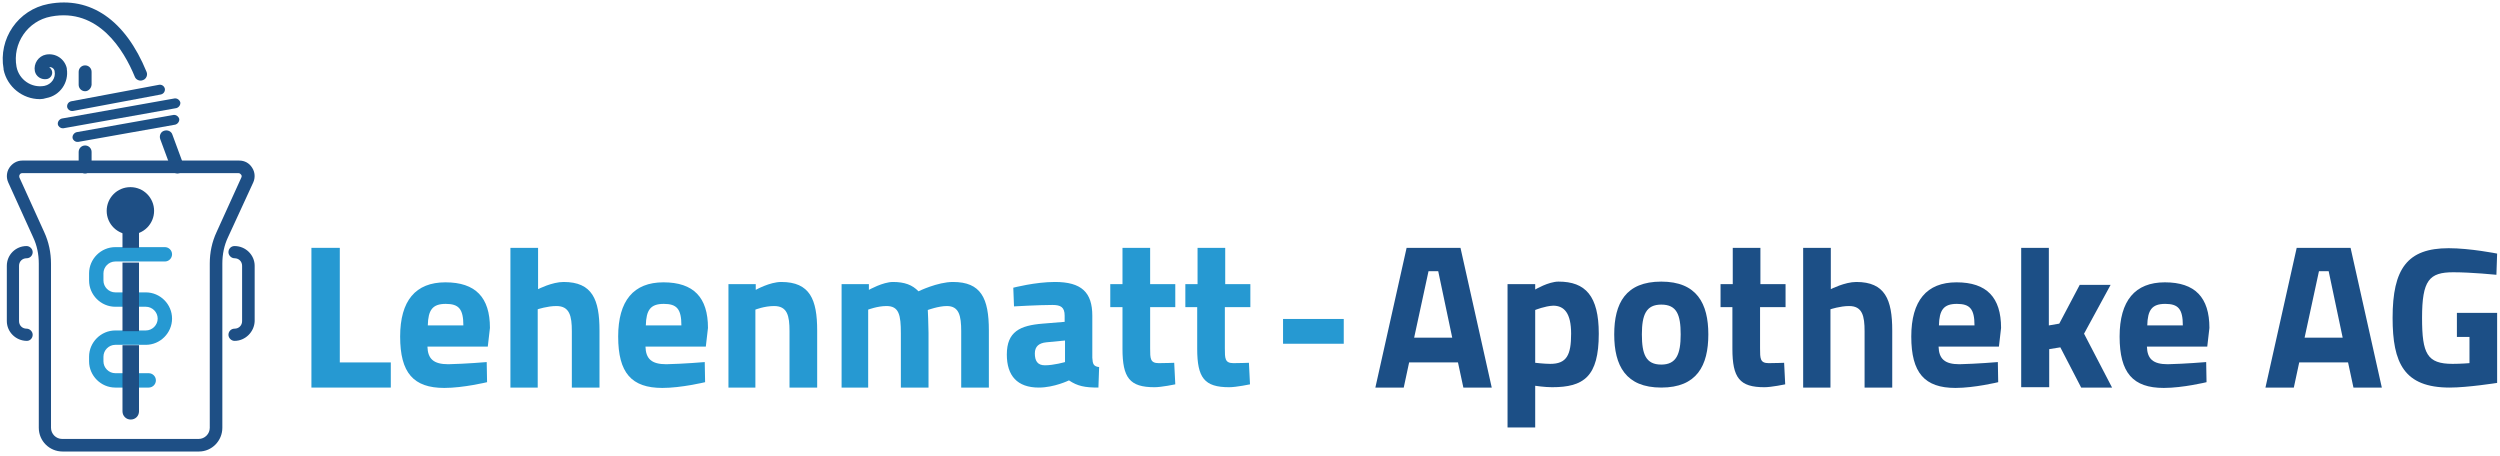
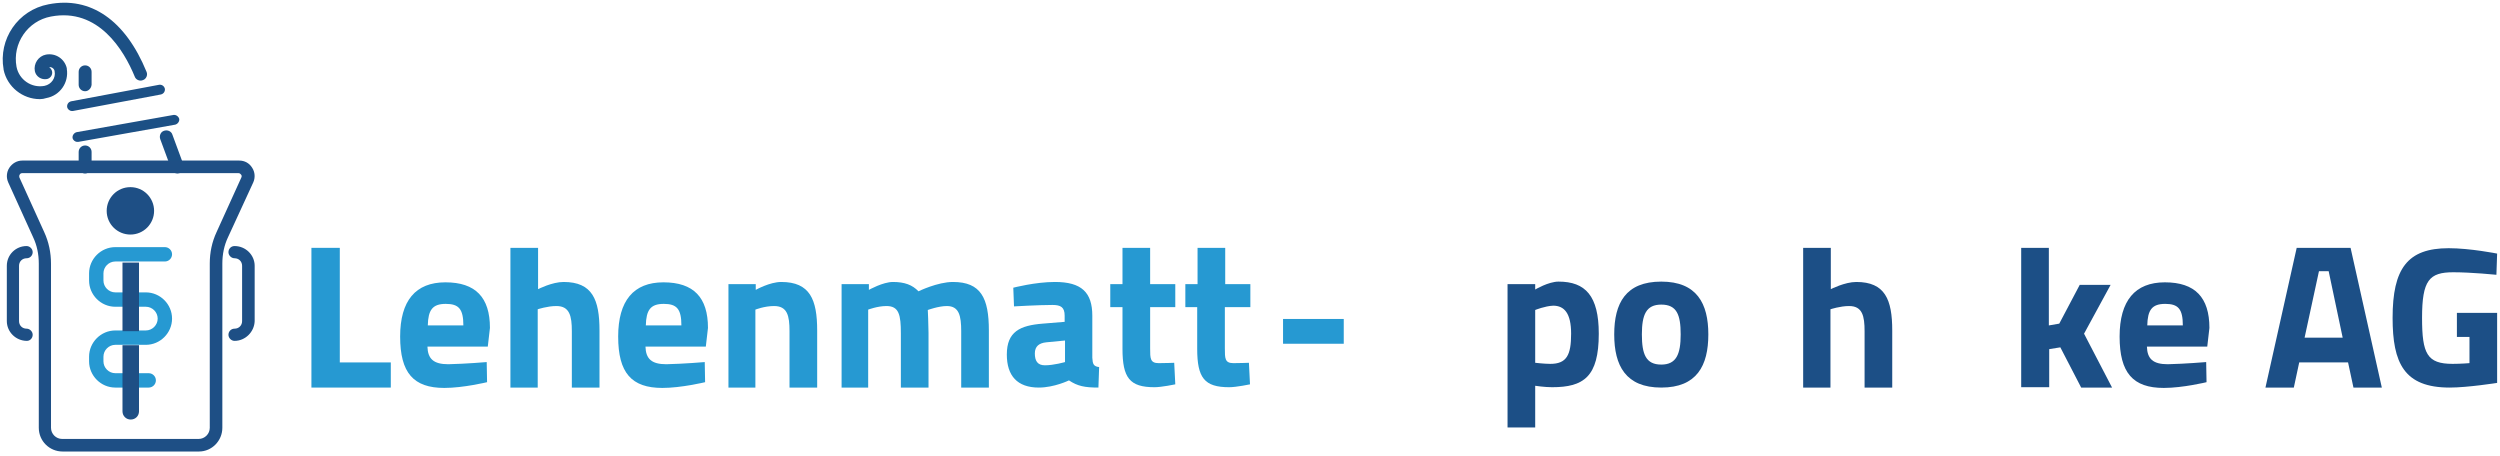
<svg xmlns="http://www.w3.org/2000/svg" version="1.1" id="Ebene_1" x="0px" y="0px" width="696px" height="127px" viewBox="0 0 696 127" style="enable-background:new 0 0 696 127;" xml:space="preserve">
  <style type="text/css">
	.st0{fill:#1C5085;}
	.st1{fill:#1E4F85;}
	.st2{fill:#2699D2;}
	.st3{fill:#1C4F86;}
</style>
  <g>
    <g>
      <path class="st0" d="M49.4,48.3c-0.7,0-1.4-0.4-1.7-1.2l-3.1-8.4c-0.3-0.9,0.1-2,1.1-2.3c0.9-0.3,2,0.1,2.3,1.1l3.1,8.4    c0.3,0.9-0.1,2-1.1,2.3C49.8,48.2,49.6,48.3,49.4,48.3z" />
      <path class="st0" d="M23.7,25.4c-1,0-1.8-0.8-1.8-1.8V20c0-1,0.8-1.8,1.8-1.8s1.8,0.8,1.8,1.8v3.6C25.4,24.6,24.6,25.4,23.7,25.4z    " />
      <path class="st0" d="M23.7,48.3c-1,0-1.8-0.8-1.8-1.8v-4.2c0-1,0.8-1.8,1.8-1.8s1.8,0.8,1.8,1.8v4.2    C25.4,47.5,24.6,48.3,23.7,48.3z" />
      <path class="st0" d="M20,30.9c-0.6,0-1.2-0.5-1.3-1.1c-0.1-0.7,0.3-1.4,1.1-1.6l24.5-4.6c0.7-0.1,1.4,0.3,1.6,1.1    c0.1,0.7-0.3,1.4-1.1,1.6l-24.5,4.6C20.2,30.9,20.1,30.9,20,30.9z" />
-       <path class="st0" d="M17.4,35.7c-0.6,0-1.2-0.5-1.3-1.1c-0.1-0.7,0.4-1.4,1.1-1.6l31.4-5.6c0.7-0.1,1.4,0.4,1.6,1.1    c0.1,0.7-0.4,1.4-1.1,1.6l-31.4,5.6C17.5,35.7,17.5,35.7,17.4,35.7z" />
      <path class="st0" d="M21.5,39.5c-0.6,0-1.2-0.5-1.3-1.1c-0.1-0.7,0.4-1.4,1.1-1.6l27-4.8c0.7-0.1,1.4,0.4,1.6,1.1    c0.1,0.7-0.4,1.4-1.1,1.6l-27,4.8C21.6,39.5,21.6,39.5,21.5,39.5z" />
-       <path class="st0" d="M11.1,27.6C6.3,27.6,2,24.2,1,19.4c0,0,0,0,0-0.1c0,0,0,0,0-0.1c0,0,0,0,0,0l0,0c-1.5-8.4,4-16.5,12.5-18.1    C25.2-1.1,34.9,5.6,40.8,20c0.4,0.9-0.1,2-1,2.3c-0.9,0.4-2-0.1-2.3-1c-3-7.3-10.1-19.2-23.3-16.7c-6.5,1.2-10.8,7.5-9.6,14    c0.7,3.6,4.2,6,7.8,5.3c1.9-0.4,3.2-2.2,2.8-4.1c-0.1-0.7-0.8-1.2-1.5-1.1c0.4,0.3,0.7,0.7,0.8,1.2c0.2,1-0.5,1.9-1.4,2.1    c-1.6,0.3-3.1-0.7-3.4-2.2c-0.4-2.1,1-4.2,3.1-4.6c2.7-0.5,5.2,1.2,5.8,3.8c0,0,0,0.1,0,0.1h0c0,0,0,0,0,0l0,0c0,0,0,0,0,0    c0,0,0,0,0,0c0,0,0,0.1,0,0.1c0.6,3.8-1.9,7.4-5.7,8.1C12.3,27.5,11.7,27.6,11.1,27.6z" />
+       <path class="st0" d="M11.1,27.6C6.3,27.6,2,24.2,1,19.4c0,0,0,0,0-0.1c0,0,0,0,0,0l0,0c-1.5-8.4,4-16.5,12.5-18.1    C25.2-1.1,34.9,5.6,40.8,20c0.4,0.9-0.1,2-1,2.3c-0.9,0.4-2-0.1-2.3-1c-3-7.3-10.1-19.2-23.3-16.7c-6.5,1.2-10.8,7.5-9.6,14    c0.7,3.6,4.2,6,7.8,5.3c1.9-0.4,3.2-2.2,2.8-4.1c-0.1-0.7-0.8-1.2-1.5-1.1c0.4,0.3,0.7,0.7,0.8,1.2c0.2,1-0.5,1.9-1.4,2.1    c-1.6,0.3-3.1-0.7-3.4-2.2c-0.4-2.1,1-4.2,3.1-4.6c2.7-0.5,5.2,1.2,5.8,3.8c0,0,0,0.1,0,0.1h0c0,0,0,0,0,0l0,0c0,0,0,0,0,0    c0,0,0,0,0,0c0,0,0,0.1,0,0.1c0.6,3.8-1.9,7.4-5.7,8.1C12.3,27.5,11.7,27.6,11.1,27.6z" />
    </g>
    <g>
      <g>
        <path class="st1" d="M55.4,125.7h-38c-3.6,0-6.6-2.9-6.6-6.6V73.4c0-2.6-0.5-5.1-1.6-7.4L2.3,50.8c-0.6-1.3-0.5-2.9,0.3-4.1     c0.8-1.2,2.1-2,3.6-2h60.4c1.5,0,2.8,0.7,3.6,2c0.8,1.2,0.9,2.8,0.3,4.1L63.5,66c-1.1,2.3-1.6,4.8-1.6,7.4v45.7     C61.9,122.7,59,125.7,55.4,125.7z M6.2,48.2c-0.4,0-0.6,0.2-0.7,0.4c-0.1,0.1-0.2,0.4-0.1,0.8l6.9,15.2c1.3,2.8,1.9,5.8,1.9,8.8     v45.7c0,1.7,1.4,3.1,3.1,3.1h38c1.7,0,3.1-1.4,3.1-3.1V73.4c0-3.1,0.6-6,1.9-8.8l6.9-15.2c0.2-0.4,0-0.7-0.1-0.8     c-0.1-0.1-0.3-0.4-0.7-0.4H6.2z" />
      </g>
      <g id="Äskulapstab_00000080922259877964075270000012551993750658988206_">
        <path class="st2" d="M41.4,107.9h-9.3c-4,0-7.3-3.3-7.3-7.3v-1.3c0-4,3.3-7.3,7.3-7.3h8.5c1.8,0,3.3-1.5,3.3-3.3     s-1.5-3.3-3.3-3.3h-8.5c-4,0-7.3-3.3-7.3-7.3v-2c0-4,3.3-7.3,7.3-7.3h13.8c1.1,0,2,0.9,2,2s-0.9,2-2,2H32.1     c-1.8,0-3.3,1.5-3.3,3.3v2c0,1.8,1.5,3.3,3.3,3.3h8.5c4,0,7.3,3.3,7.3,7.3s-3.3,7.3-7.3,7.3h-8.5c-1.8,0-3.3,1.5-3.3,3.3v1.3     c0,1.8,1.5,3.3,3.3,3.3h9.3c1.1,0,2,0.9,2,2C43.4,107,42.5,107.9,41.4,107.9z" />
-         <rect x="34.1" y="56.4" class="st1" width="4.6" height="12.6" />
        <g>
          <path class="st1" d="M42.9,58.7c0,3.6-2.9,6.6-6.6,6.6c-3.6,0-6.6-2.9-6.6-6.6c0-3.6,2.9-6.6,6.6-6.6      C40,52.1,42.9,55.1,42.9,58.7z" />
        </g>
        <path class="st1" d="M34.1,96.1v11.8v6.6c0,1.3,1,2.3,2.3,2.3s2.3-1,2.3-2.3v-6.6V96.1H34.1z" />
        <rect x="34.1" y="73.1" class="st1" width="4.6" height="19.1" />
      </g>
      <g>
        <g>
          <path class="st1" d="M7.5,94.9c-3.1,0-5.6-2.5-5.6-5.5V74c0-3.1,2.5-5.5,5.5-5.5c0.9,0,1.7,0.8,1.7,1.7c0,0.9-0.7,1.7-1.7,1.7h0      c-1.2,0-2.1,0.9-2.1,2.1v15.4c0,1.2,0.9,2.1,2.1,2.1c0.9,0,1.7,0.8,1.7,1.7S8.4,94.9,7.5,94.9z" />
          <path class="st1" d="M65.3,94.9c-0.9,0-1.7-0.8-1.7-1.7s0.7-1.7,1.7-1.7h0c1.2,0,2.1-0.9,2.1-2.1V74c0-1.2-0.9-2.1-2.1-2.1      c-0.9,0-1.7-0.8-1.7-1.7c0-0.9,0.7-1.7,1.7-1.7c3.1,0,5.6,2.5,5.6,5.5v15.4C70.8,92.4,68.3,94.9,65.3,94.9z" />
        </g>
      </g>
    </g>
    <g>
      <path class="st2" d="M86.7,107.9V69h7.9v31.9h14.2v7H86.7z" />
      <path class="st2" d="M135.5,100.8l0.1,5.6c0,0-6.6,1.6-11.9,1.6c-8.6,0-12.3-4.2-12.3-14.3c0-10,4.3-15.1,12.6-15.1    c8.4,0,12.4,4.2,12.4,12.7l-0.6,5.2h-16.8c0.1,3.4,1.7,4.9,5.8,4.9C129.7,101.3,135.5,100.8,135.5,100.8z M129,90.6    c0-4.6-1.3-6-4.9-6c-3.7,0-4.9,1.7-5,6H129z" />
      <path class="st2" d="M142.1,107.9V69h7.7v11.5c0,0,3.9-2,7.1-2c8,0,10,4.9,10,13.5v15.9h-7.7V92.2c0-4.2-0.6-7-4.3-7    c-2.5,0-5.2,0.9-5.2,0.9v21.8H142.1z" />
      <path class="st2" d="M196.2,100.8l0.1,5.6c0,0-6.6,1.6-11.9,1.6c-8.6,0-12.3-4.2-12.3-14.3c0-10,4.3-15.1,12.6-15.1    c8.4,0,12.4,4.2,12.4,12.7l-0.6,5.2h-16.8c0.1,3.4,1.7,4.9,5.8,4.9C190.4,101.3,196.2,100.8,196.2,100.8z M189.7,90.6    c0-4.6-1.3-6-4.9-6c-3.7,0-4.9,1.7-5,6H189.7z" />
      <path class="st2" d="M202.8,107.9V79.1h7.6v1.6c0,0,3.9-2.2,7.1-2.2c8,0,10,4.9,10,13.5v15.9h-7.7V92.2c0-4.3-0.6-7-4.3-7    c-2.7,0-5.2,1-5.2,1v21.7H202.8z" />
      <path class="st2" d="M234.3,107.9V79.1h7.6v1.6c0,0,3.9-2.2,6.7-2.2c3.2,0,5.4,0.8,7.1,2.6c0,0,5.3-2.6,9.6-2.6    c7.8,0,10,4.5,10,13.5v15.9h-7.7V92.2c0-4.3-0.6-7-4-7c-2.3,0-5.3,1.1-5.3,1.1s0.2,4.2,0.2,6.4v15.2h-7.7V92.8    c0-5.1-0.5-7.6-4-7.6c-2.5,0-5.1,1-5.1,1v21.7H234.3z" />
      <path class="st2" d="M304.1,99.6c0.1,1.7,0.3,2.4,1.9,2.6l-0.2,5.7c-3.8,0-5.8-0.4-8.2-2c0,0-4.1,2-8.4,2c-6,0-8.9-3.3-8.9-9.2    c0-6.4,3.7-8.1,10-8.6l6.1-0.5v-1.7c0-2.4-1.1-3-3.4-3c-3.8,0-10.7,0.4-10.7,0.4l-0.2-5.2c0,0,6.1-1.6,11.6-1.6    c7.4,0,10.4,2.9,10.4,9.4V99.6z M291.3,95.3c-2,0.2-3.2,1.1-3.2,3.1c0,2,0.7,3.3,2.8,3.3c2.5,0,5.6-0.9,5.6-0.9v-6L291.3,95.3z" />
      <path class="st2" d="M320.2,85.5v11.5c0,2.8,0,4.1,2.4,4.1c1.6,0,4.3-0.1,4.3-0.1l0.3,6c0,0-3.8,0.8-5.8,0.8    c-6.9,0-8.9-2.6-8.9-10.7V85.5h-3.4v-6.4h3.4V69h7.7v10.1h7v6.4H320.2z" />
      <path class="st2" d="M341,85.5v11.5c0,2.8,0,4.1,2.4,4.1c1.6,0,4.3-0.1,4.3-0.1l0.3,6c0,0-3.8,0.8-5.8,0.8    c-6.9,0-8.9-2.6-8.9-10.7V85.5H330v-6.4h3.4V69h7.7v10.1h7v6.4H341z" />
      <path class="st2" d="M357.2,88.8h16.9v6.9h-16.9V88.8z" />
-       <path class="st3" d="M391.6,69h15l8.7,38.9h-7.9l-1.5-7h-13.6l-1.5,7h-7.9L391.6,69z M393.7,94h10.6l-3.9-18.5h-2.7L393.7,94z" />
      <path class="st3" d="M419.8,79.1h7.6v1.5c0,0,3.7-2.2,6.5-2.2c7.5,0,11.2,4,11.2,14.5c0,12-4.2,14.9-13,14.9    c-2.1,0-4.7-0.4-4.7-0.4V119h-7.7V79.1z M427.4,86.3V101c0,0,2.6,0.3,4.2,0.3c4.6,0,5.8-2.5,5.8-8.4c0-5.7-1.9-7.8-5-7.8    C430.1,85.2,427.4,86.3,427.4,86.3z" />
      <path class="st3" d="M475.6,93.1c0,8.7-3.2,14.8-13.1,14.8c-9.9,0-13.1-6.1-13.1-14.8s3.2-14.7,13.1-14.7    C472.4,78.4,475.6,84.5,475.6,93.1z M467.9,93.1c0-5.5-1.1-8.3-5.4-8.3c-4.2,0-5.4,2.8-5.4,8.3c0,5.5,1.1,8.4,5.4,8.4    C466.7,101.5,467.9,98.6,467.9,93.1z" />
-       <path class="st3" d="M490,85.5v11.5c0,2.8,0,4.1,2.4,4.1c1.6,0,4.3-0.1,4.3-0.1l0.3,6c0,0-3.8,0.8-5.8,0.8    c-6.9,0-8.9-2.6-8.9-10.7V85.5H479v-6.4h3.4V69h7.7v10.1h7v6.4H490z" />
      <path class="st3" d="M502,107.9V69h7.7v11.5c0,0,3.9-2,7.1-2c8,0,10,4.9,10,13.5v15.9h-7.7V92.2c0-4.2-0.6-7-4.3-7    c-2.5,0-5.2,0.9-5.2,0.9v21.8H502z" />
-       <path class="st3" d="M556.2,100.8l0.1,5.6c0,0-6.6,1.6-11.9,1.6c-8.6,0-12.3-4.2-12.3-14.3c0-10,4.3-15.1,12.6-15.1    c8.4,0,12.4,4.2,12.4,12.7l-0.6,5.2h-16.8c0.1,3.4,1.7,4.9,5.8,4.9C550.3,101.3,556.2,100.8,556.2,100.8z M549.7,90.6    c0-4.6-1.3-6-4.9-6c-3.7,0-4.9,1.7-5,6H549.7z" />
      <path class="st3" d="M562.7,107.9V69h7.7v21.6l2.9-0.5l5.7-10.8h8.6l-7.4,13.6l7.8,15h-8.6l-5.8-11.2l-3.1,0.5v10.6H562.7z" />
      <path class="st3" d="M614.2,100.8l0.1,5.6c0,0-6.6,1.6-11.9,1.6c-8.6,0-12.3-4.2-12.3-14.3c0-10,4.3-15.1,12.6-15.1    c8.4,0,12.4,4.2,12.4,12.7l-0.6,5.2h-16.8c0.1,3.4,1.7,4.9,5.8,4.9C608.3,101.3,614.2,100.8,614.2,100.8z M607.7,90.6    c0-4.6-1.3-6-4.9-6c-3.7,0-4.9,1.7-5,6H607.7z" />
      <path class="st3" d="M639.4,69h15l8.7,38.9h-7.9l-1.5-7h-13.6l-1.5,7h-7.9L639.4,69z M641.6,94h10.6l-3.9-18.5h-2.7L641.6,94z" />
      <path class="st3" d="M683.9,87.1h11.3v19.5c0,0-8.2,1.3-13.2,1.3c-12.7,0-15.9-6.8-15.9-19.4c0-13.7,4.1-19.4,15.6-19.4    c6,0,13.5,1.5,13.5,1.5l-0.2,5.9c0,0-6.9-0.7-12-0.7c-6.7,0-8.7,2.2-8.7,12.7c0,10,1.4,12.8,8.5,12.8c2.3,0,4.7-0.2,4.7-0.2v-7.3    h-3.5V87.1z" />
    </g>
  </g>
</svg>